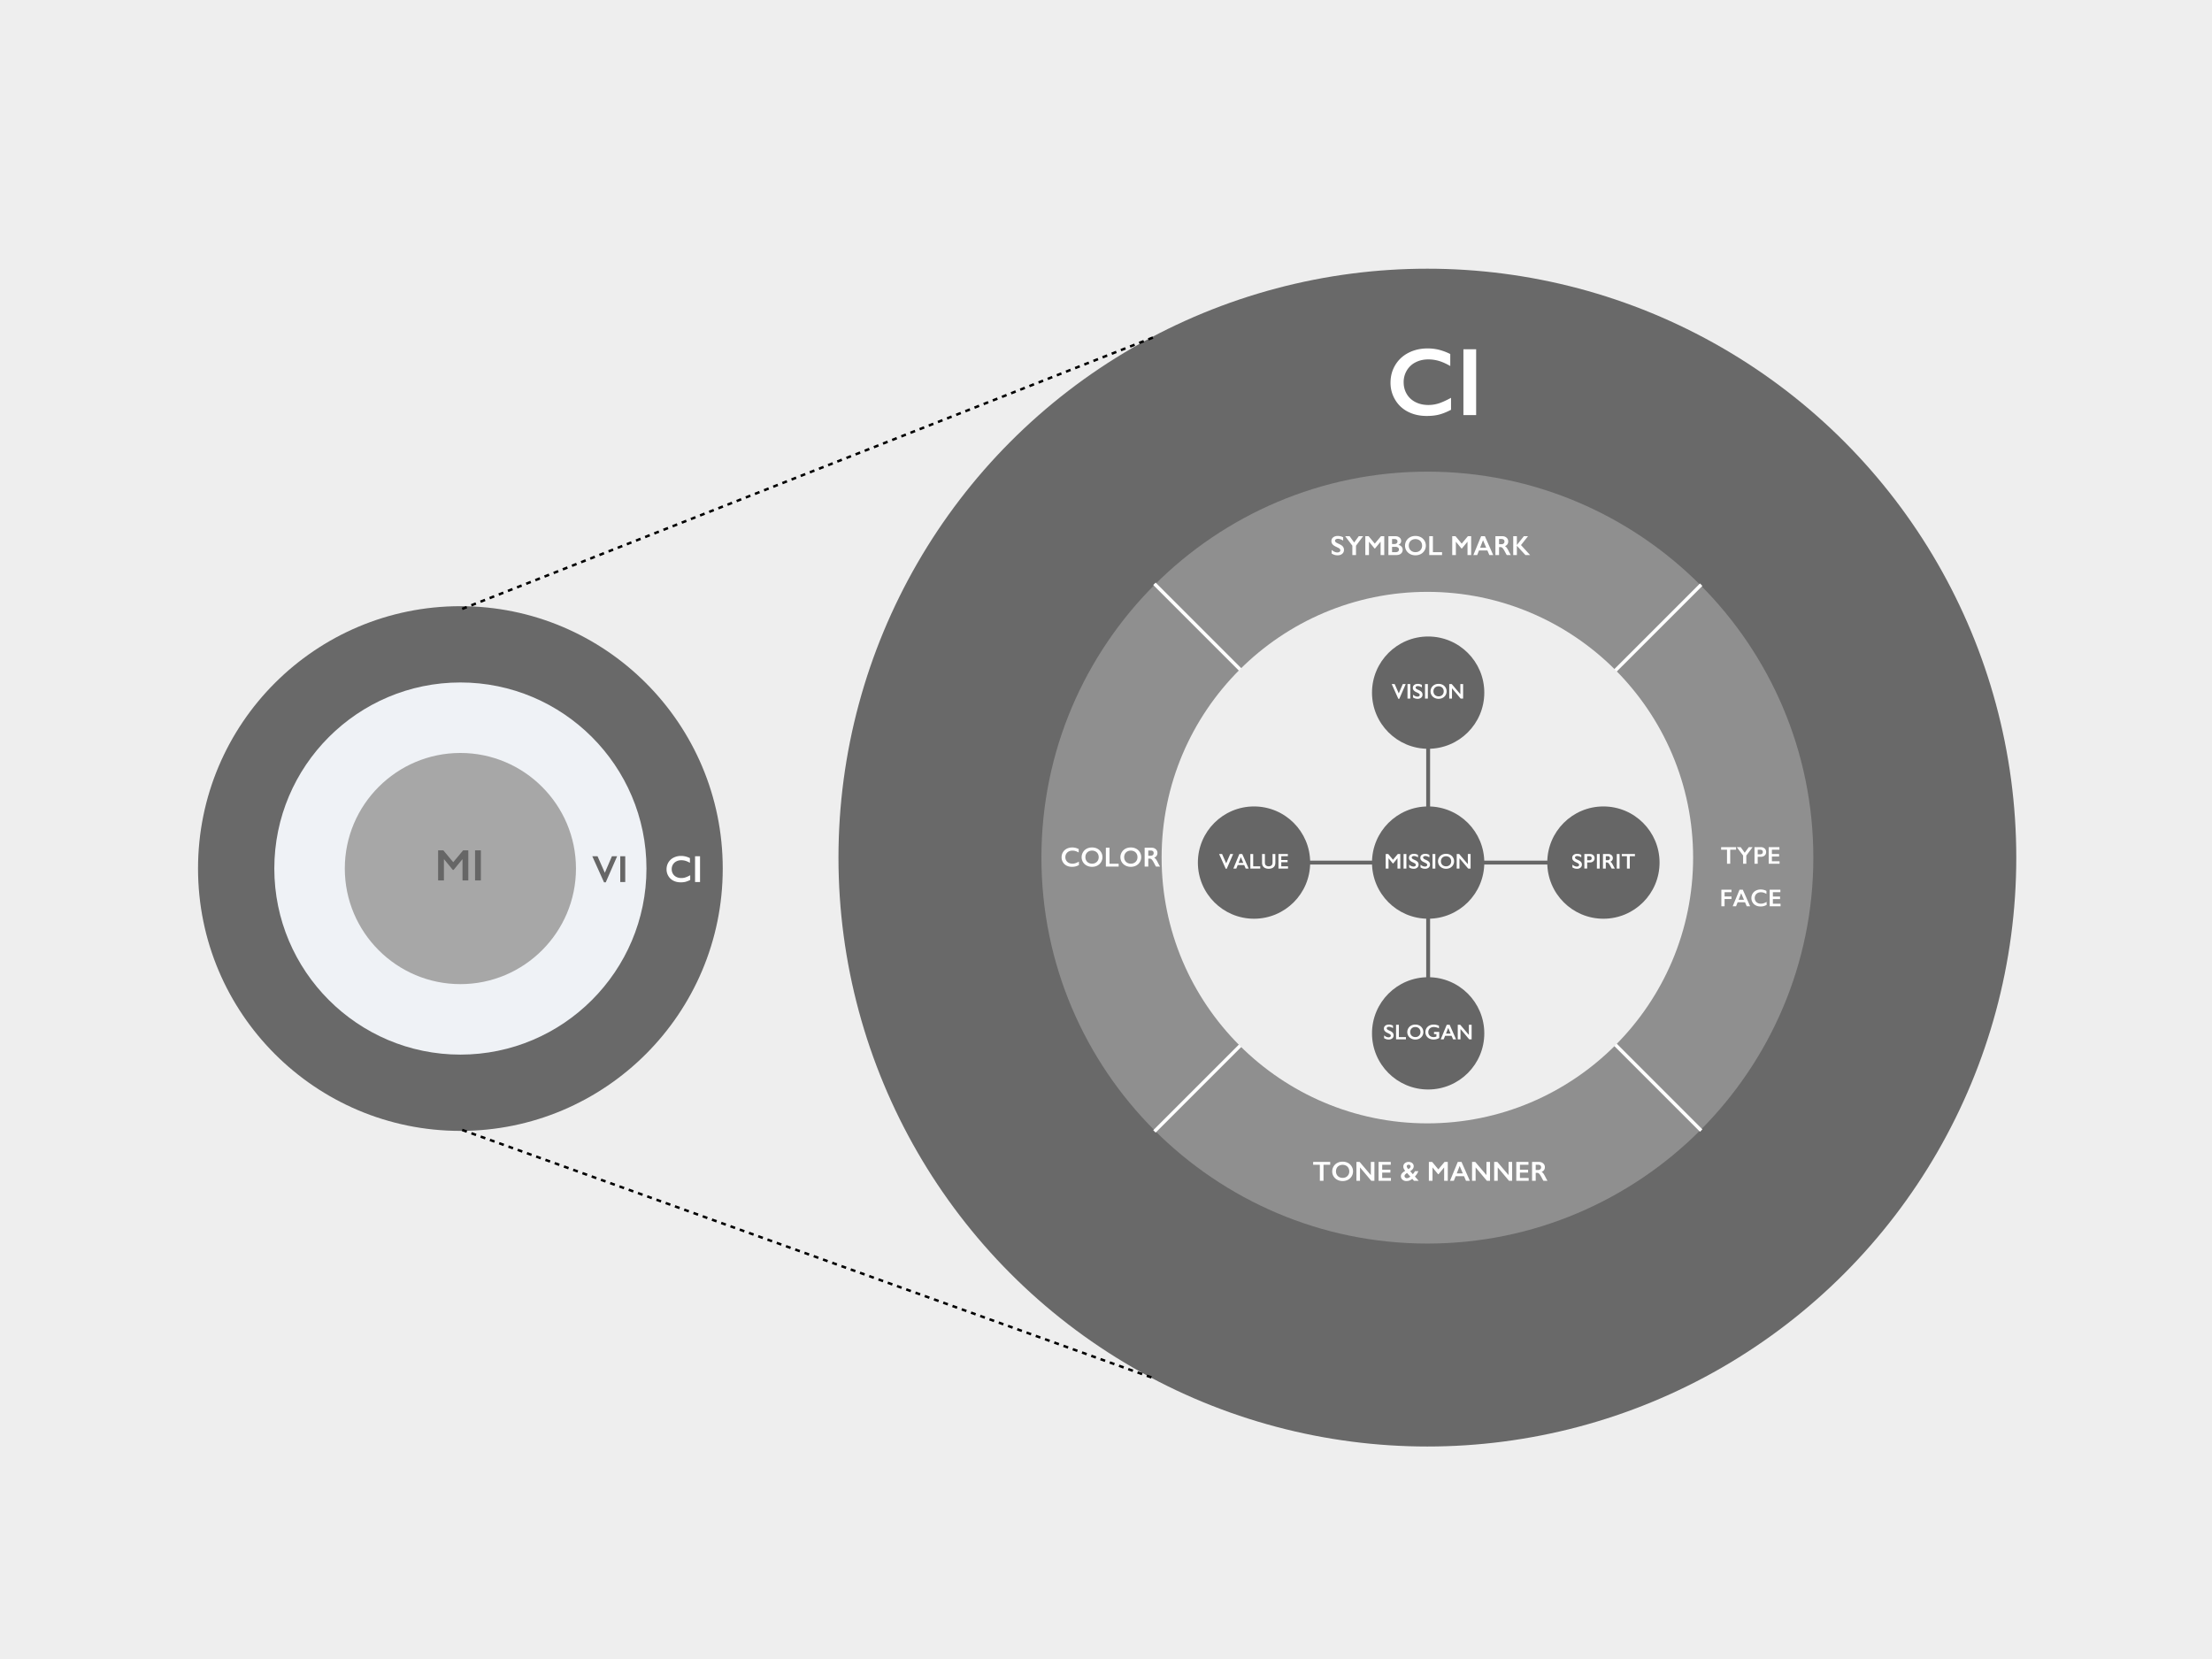
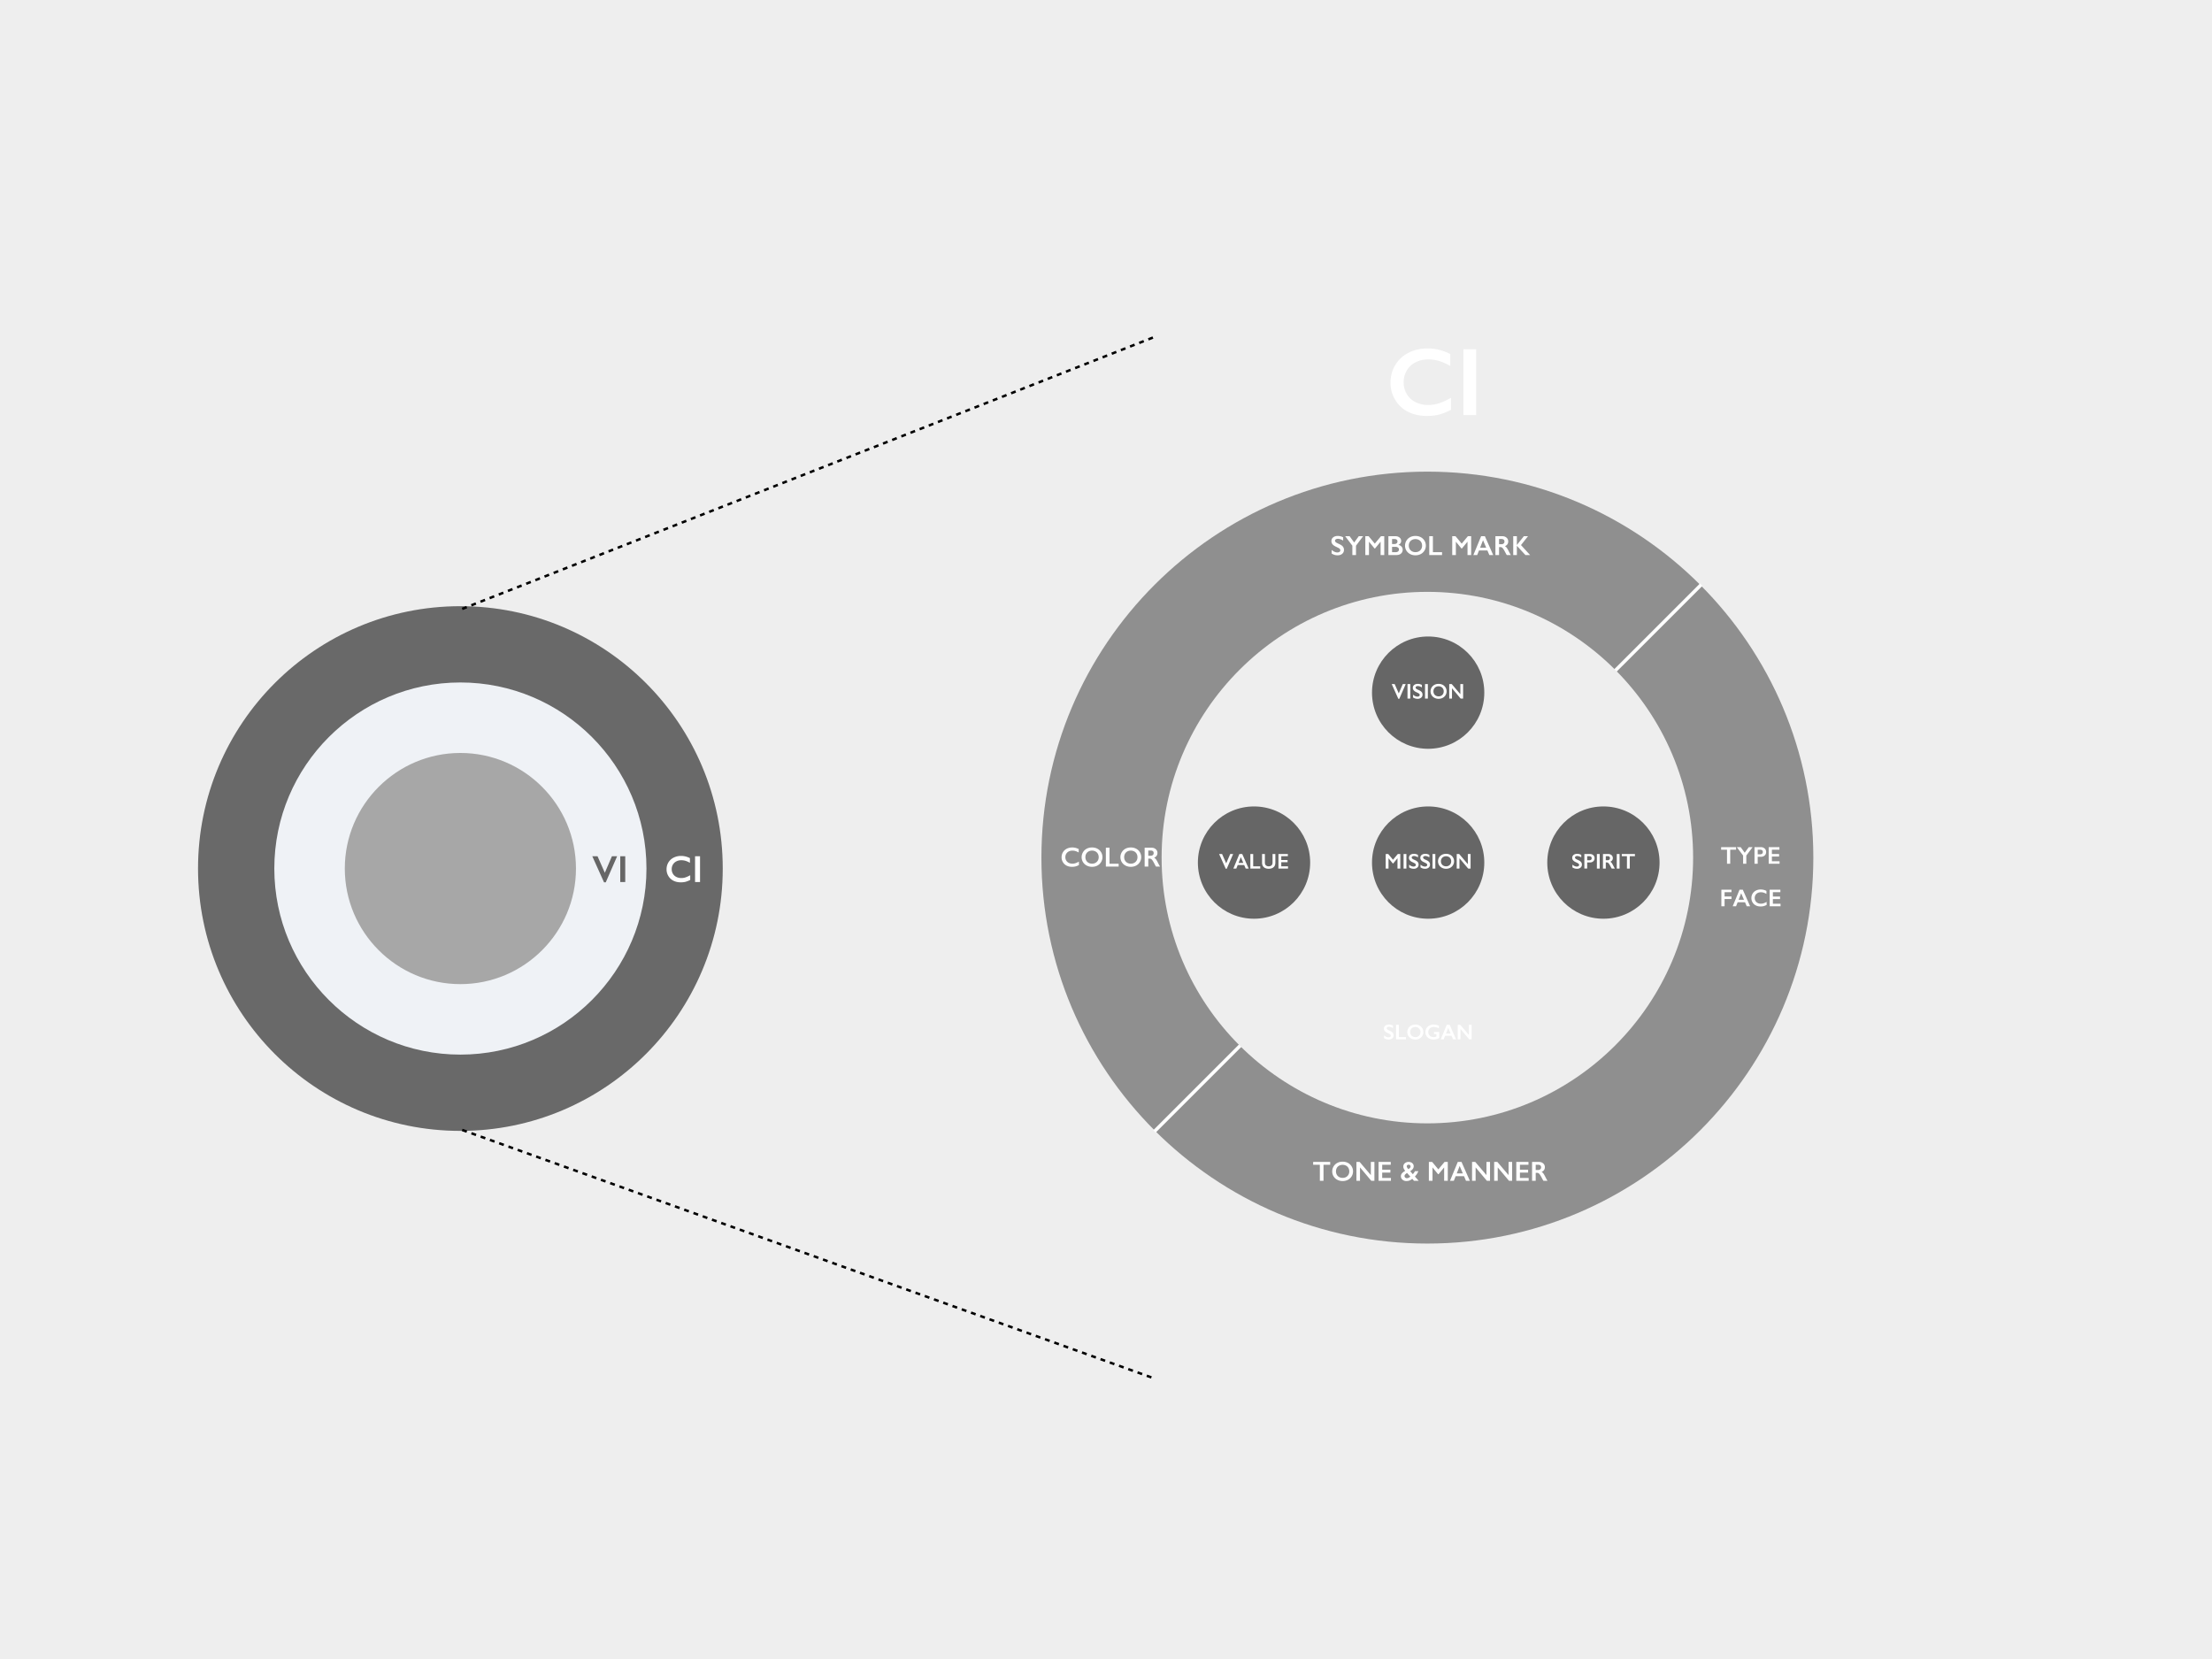
<svg xmlns="http://www.w3.org/2000/svg" width="320" height="240" viewBox="0 0 320 240">
  <defs>
    <clipPath id="a">
      <circle cx="206.492" cy="124.066" r="55.93" fill="none" />
    </clipPath>
  </defs>
  <path fill="#eee" d="M0 0h320v240H0z" />
-   <circle cx="206.492" cy="124.066" r="85.194" fill="#696969" />
  <circle cx="66.602" cy="125.648" r="37.954" fill="#696969" />
  <path d="M66.602 152.566c-14.843 0-26.918-12.076-26.918-26.919s12.075-26.918 26.918-26.918 26.919 12.075 26.919 26.918-12.076 26.919-26.919 26.919z" fill="#eff2f6" />
  <path d="M66.602 142.369c-9.22 0-16.72-7.501-16.72-16.721s7.501-16.721 16.72-16.721 16.721 7.501 16.721 16.721-7.501 16.721-16.721 16.721z" fill="#a7a7a7" />
-   <path d="M64.137 123.014l1.43 1.716 1.43-1.716h.75v4.351h-.84v-3.055h-.025l-1.258 1.532h-.119l-1.258-1.532h-.025v3.055h-.841v-4.351h.757zm5.428 0v4.351h-.841v-4.351h.841z" fill="#666" />
  <path d="M98.532 123.823c.211 0 .418.024.62.072a3.1 3.1 0 01.656.246v.677c-.229-.131-.441-.227-.636-.285s-.397-.088-.608-.088c-.266 0-.504.055-.718.164a1.2 1.2 0 00-.497.462c-.118.199-.177.42-.177.664 0 .249.059.472.176.669s.282.35.495.457c.214.107.453.161.721.161.203 0 .398-.029.584-.088s.42-.164.703-.317v.677a3.242 3.242 0 01-.667.269c-.202.054-.438.08-.709.08-.393 0-.743-.078-1.053-.234-.309-.156-.552-.382-.729-.676s-.266-.616-.266-.966c0-.375.091-.711.273-1.01a1.83 1.83 0 01.752-.69 2.343 2.343 0 011.078-.243zm2.739.048v3.724h-.719v-3.724h.719zm105.267-73.466c.541 0 1.07.061 1.589.184a8.07 8.07 0 011.677.627v1.732c-.587-.336-1.128-.58-1.626-.729a5.376 5.376 0 00-1.558-.225c-.678 0-1.288.14-1.834.419a3.06 3.06 0 00-1.271 1.183 3.256 3.256 0 00-.454 1.698c0 .636.15 1.207.451 1.711.299.504.723.894 1.268 1.169s1.158.413 1.841.413a4.94 4.94 0 001.496-.225c.476-.15 1.074-.42 1.797-.811v1.731c-.618.323-1.187.552-1.704.688-.519.137-1.123.205-1.814.205-1.004 0-1.902-.2-2.692-.6a4.489 4.489 0 01-1.864-1.729 4.702 4.702 0 01-.68-2.472c0-.958.233-1.82.699-2.583.467-.764 1.107-1.353 1.923-1.766s1.735-.62 2.758-.62zm7.009.122v9.524h-1.841v-9.524h1.841z" fill="#fff" />
  <path d="M86.444 123.871l1.053 2.391 1.026-2.391h.754l-1.645 3.771h-.25l-1.698-3.771h.76zm4.006 0v3.724h-.72v-3.724h.72z" fill="#666" />
  <path fill="none" stroke="#000" stroke-dasharray=".711" stroke-miterlimit="10" stroke-width=".355" d="M66.861 88.088l99.966-39.272M66.861 163.464l99.966 35.891" />
  <path d="M206.492 179.9c-30.787 0-55.835-25.047-55.835-55.835s25.047-55.835 55.835-55.835 55.835 25.047 55.835 55.835S237.28 179.9 206.492 179.9z" fill="#8f8f8f" />
  <path d="M155.115 122.599a1.973 1.973 0 01.935.233v.496c-.168-.096-.323-.166-.466-.209s-.291-.064-.446-.064c-.193 0-.369.04-.525.12s-.277.193-.364.339-.13.308-.13.486c0 .182.043.346.129.49s.207.256.363.335.332.118.527.118c.15 0 .293-.021.429-.064s.308-.121.515-.232v.496c-.177.092-.34.158-.488.197s-.321.059-.52.059c-.287 0-.545-.057-.771-.172s-.404-.28-.534-.495-.194-.452-.194-.708c0-.275.066-.521.2-.74s.317-.387.551-.506.497-.178.79-.178zm2.867 0c.283 0 .537.058.763.175s.406.285.54.504c.135.219.201.46.201.722 0 .255-.065.492-.196.71s-.311.387-.539.508-.485.181-.772.181c-.282 0-.539-.061-.771-.184s-.411-.291-.54-.505-.193-.451-.193-.71c0-.25.064-.485.193-.705s.307-.391.533-.513.487-.183.781-.183zm-.963 1.401c0 .181.041.344.123.488s.196.256.343.336.312.119.497.119c.28 0 .51-.088.69-.264s.271-.402.271-.68c0-.181-.041-.344-.122-.489s-.196-.257-.344-.337-.313-.119-.499-.119c-.185 0-.352.04-.499.12s-.261.192-.341.336a1 1 0 00-.119.489zm3.489-1.366v2.316h1.324v.412h-1.852v-2.729h.527zm3.084-.035c.283 0 .537.058.763.175s.406.285.54.504c.135.219.201.46.201.722 0 .255-.065.492-.196.71s-.311.387-.539.508-.485.181-.772.181c-.282 0-.539-.061-.771-.184s-.411-.291-.54-.505-.193-.451-.193-.71c0-.25.064-.485.193-.705s.307-.391.533-.513.487-.183.781-.183zm-.963 1.401c0 .181.041.344.123.488s.196.256.343.336.312.119.497.119c.28 0 .51-.088.69-.264s.271-.402.271-.68c0-.181-.041-.344-.122-.489s-.196-.257-.344-.337-.313-.119-.499-.119c-.185 0-.352.04-.499.12s-.261.192-.341.336a1 1 0 00-.119.489zm3.943-1.366c.257 0 .466.071.627.213a.702.702 0 01.242.555c0 .155-.04.29-.12.405s-.198.206-.356.272a.783.783 0 01.232.191c.068.081.152.217.252.408.167.331.291.559.371.684h-.588a3.52 3.52 0 01-.164-.287c-.15-.291-.262-.486-.332-.587s-.138-.172-.203-.215a.403.403 0 00-.225-.063h-.191v1.152h-.527v-2.729h.982zm-.119 1.164c.139 0 .246-.035.325-.104s.118-.164.118-.283c0-.125-.039-.218-.117-.28s-.189-.093-.334-.093h-.328v.76h.336zm84.701-1.241v.362h-.851v2.035h-.464v-2.035h-.851v-.362h2.165zm.665 0l.58.802.587-.802h.551l-.906 1.21v1.188h-.463v-1.191l-.912-1.207h.563zm2.924 0a.77.77 0 01.546.195c.141.13.211.297.211.502 0 .207-.07.375-.213.503-.142.128-.329.192-.561.192h-.447v1.005h-.463v-2.397h.927zm-.114 1.03a.444.444 0 00.289-.085c.068-.057.104-.141.104-.251 0-.221-.143-.331-.426-.331h-.316v.667h.35zm2.789-1.03v.362h-1.086v.63h1.04v.362h-1.04v.681h1.11v.362h-1.573v-2.397h1.549zm-6.932 6.151v.362h-1v.62h1v.365h-1v1.05h-.463v-2.397h1.463zm1.637 0l1.059 2.397h-.489l-.249-.583h-1.065l-.231.583h-.486l.988-2.397h.475zm-.605 1.462h.774l-.405-.949-.369.949zm3.203-1.493c.137 0 .27.016.4.046a2 2 0 01.422.158v.436a2.059 2.059 0 00-.409-.184 1.354 1.354 0 00-.393-.057c-.171 0-.324.035-.462.105a.76.76 0 00-.319.298.822.822 0 00-.114.427c0 .16.037.304.113.431s.182.225.319.294.292.104.463.104c.132 0 .257-.019.377-.057.12-.038.271-.105.452-.204v.436a2.087 2.087 0 01-.43.173c-.13.034-.281.051-.456.051-.253 0-.479-.05-.678-.151a1.153 1.153 0 01-.47-.435 1.19 1.19 0 01-.17-.622c0-.241.059-.458.176-.65.117-.192.278-.34.484-.444a1.51 1.51 0 01.693-.156zm2.839.031v.362h-1.086v.63h1.04v.362h-1.04v.681h1.11v.362h-1.573v-2.397h1.549zm-64.019-51.175c.266 0 .521.066.768.199v.469c-.282-.17-.533-.256-.752-.256a.546.546 0 00-.311.077.238.238 0 00-.113.206c0 .103.07.198.209.285.039.026.189.099.451.219.225.105.386.223.484.352.1.129.148.284.148.465a.71.71 0 01-.252.567c-.169.144-.388.216-.656.216a1.52 1.52 0 01-.449-.058 1.96 1.96 0 01-.424-.198v-.52c.292.242.566.363.824.363a.528.528 0 00.312-.084.258.258 0 00.119-.223c0-.126-.068-.229-.207-.309a11.362 11.362 0 00-.443-.225c-.215-.098-.375-.211-.48-.342a.697.697 0 01-.16-.453c0-.229.086-.412.256-.548.171-.136.396-.204.676-.204zm1.701.035l.66.912.668-.912h.627l-1.031 1.377v1.352h-.527v-1.355l-1.037-1.373h.641zm2.748 0l.896 1.076.896-1.076h.471v2.729h-.527v-1.916h-.016l-.789.961h-.074l-.789-.961h-.016v1.916h-.527v-2.729h.475zm3.865 0c.25 0 .454.065.611.195.158.13.236.293.236.488a.563.563 0 01-.098.33.683.683 0 01-.287.227v.023c.19.043.339.128.445.255a.68.68 0 01.158.446.729.729 0 01-.115.405.733.733 0 01-.322.269c-.138.06-.3.09-.486.09h-1.143v-2.729h1zm-.14 1.133c.14 0 .25-.033.33-.1a.338.338 0 00.121-.277c0-.105-.037-.189-.111-.251s-.172-.093-.293-.093h-.379v.721h.332zm.123 1.184c.179 0 .313-.034.404-.101.092-.067.137-.166.137-.296a.322.322 0 00-.135-.274.603.603 0 00-.365-.101h-.496v.771h.455zm2.928-2.352c.283 0 .537.058.764.175.226.117.405.285.539.504.135.219.201.46.201.722a1.36 1.36 0 01-.734 1.218 1.624 1.624 0 01-.773.181c-.282 0-.539-.061-.77-.184a1.35 1.35 0 01-.734-1.215c0-.25.064-.485.193-.705s.307-.391.533-.513.487-.183.781-.183zm-.963 1.401c0 .181.041.344.123.488s.197.256.344.336.312.119.496.119c.28 0 .511-.088.691-.264a.908.908 0 00.27-.68.985.985 0 00-.121-.489.852.852 0 00-.344-.337 1.032 1.032 0 00-.5-.119c-.185 0-.351.04-.498.12a.839.839 0 00-.342.336 1 1 0 00-.119.489zm3.488-1.366v2.316h1.324v.412h-1.852v-2.729h.527zm3.271 0l.896 1.076.896-1.076h.471v2.729h-.527v-1.916h-.016l-.789.961h-.074l-.789-.961h-.016v1.916h-.527v-2.729h.475zm4.248 0l1.205 2.729h-.557l-.283-.664h-1.213l-.264.664h-.553l1.125-2.729h.539zm-.687 1.664h.881l-.461-1.08-.42 1.08zm3.195-1.664c.257 0 .466.071.627.213a.702.702 0 01.242.555c0 .155-.039.29-.119.405s-.199.206-.357.272a.783.783 0 01.232.191c.068.081.152.217.252.408.167.331.291.559.371.684h-.588a3.52 3.52 0 01-.164-.287c-.15-.291-.262-.486-.332-.587s-.138-.172-.203-.215a.403.403 0 00-.225-.063h-.191v1.152h-.527v-2.729h.982zm-.119 1.164a.478.478 0 00.326-.104.36.36 0 00.117-.283c0-.125-.039-.218-.117-.28s-.189-.093-.334-.093h-.328v.76h.336zm2.24-1.164v1.26h.012l1-1.26h.6l-1.016 1.285 1.316 1.443h-.676l-1.236-1.34v1.34h-.527v-2.729h.527zm-27.005 90.523v.412h-.969v2.316h-.527v-2.316h-.969v-.412h2.465zm1.798-.035c.283 0 .537.058.764.175.226.117.405.285.539.504.135.219.201.46.201.722a1.36 1.36 0 01-.734 1.218 1.624 1.624 0 01-.773.181c-.282 0-.539-.061-.77-.184a1.35 1.35 0 01-.734-1.215c0-.25.064-.485.193-.705s.307-.391.533-.513.487-.183.781-.183zm-.963 1.4c0 .181.041.344.123.488s.197.256.344.336.312.119.496.119c.28 0 .511-.088.691-.264a.908.908 0 00.27-.68.985.985 0 00-.121-.489.852.852 0 00-.344-.337 1.032 1.032 0 00-.5-.119c-.185 0-.351.04-.498.12a.839.839 0 00-.342.336 1 1 0 00-.119.489zm3.424-1.365l1.621 1.904v-1.904h.516v2.729h-.453l-1.631-1.936v1.936h-.516v-2.729h.463zm4.5 0v.412h-1.236v.717h1.184v.412h-1.184v.775h1.264v.412h-1.791v-2.729h1.764zm2.594 0c.209 0 .383.059.521.177s.207.269.207.452a.625.625 0 01-.123.371c-.083.115-.21.228-.381.34l.375.434a1.72 1.72 0 00.305-.434h.496c-.13.312-.297.569-.5.77l.549.619h-.682l-.252-.287a1.482 1.482 0 01-.398.247c-.129.05-.282.075-.461.075a.815.815 0 01-.557-.199.645.645 0 01-.063-.919c.108-.127.263-.245.463-.353a1.673 1.673 0 01-.209-.325.711.711 0 01-.066-.296c0-.199.073-.361.219-.485a.821.821 0 01.557-.187zm-.6 2.041c0 .087.034.161.102.221.066.06.146.09.238.09.156 0 .322-.076.496-.227l-.469-.525a1.435 1.435 0 00-.27.214.334.334 0 00-.098.228zm.321-1.408c0 .06.024.129.072.208a.915.915 0 00.168.204c.096-.059.171-.118.227-.178a.294.294 0 00.084-.211.244.244 0 00-.078-.186.282.282 0 00-.201-.074.288.288 0 00-.189.066.208.208 0 00-.082.17zm3.674-.633l.896 1.076.896-1.076h.471v2.729h-.527v-1.916h-.016l-.789.961h-.074l-.789-.961h-.016v1.916h-.527v-2.729h.475zm4.248 0l1.205 2.729h-.557l-.283-.664h-1.213l-.264.664h-.553l1.125-2.729h.539zm-.688 1.664h.881l-.461-1.08-.42 1.08zm2.676-1.664l1.621 1.904v-1.904h.516v2.729h-.453l-1.631-1.936v1.936h-.516v-2.729h.463zm3.199 0l1.621 1.904v-1.904h.516v2.729h-.453l-1.631-1.936v1.936h-.516v-2.729h.463zm4.5 0v.412h-1.236v.717h1.184v.412h-1.184v.775h1.264v.412h-1.791v-2.729h1.764zm1.502 0c.257 0 .466.071.627.213a.702.702 0 01.242.555c0 .155-.039.29-.119.405s-.199.206-.357.272a.783.783 0 01.232.191c.068.081.152.217.252.408.167.331.291.559.371.684h-.588a3.52 3.52 0 01-.164-.287c-.15-.291-.262-.486-.332-.587s-.138-.172-.203-.215a.403.403 0 00-.225-.063h-.191v1.152h-.527v-2.729h.982zm-.119 1.164a.478.478 0 00.326-.104.36.36 0 00.117-.283c0-.125-.039-.218-.117-.28s-.189-.093-.334-.093h-.328v.76h.336z" fill="#fff" />
  <g clip-path="url(#a)" fill="none" stroke="#fff" stroke-miterlimit="10" stroke-width=".492">
-     <path d="M246.666 84.02l-80.093 80.092m-1.85-81.943l83.793 83.793" />
+     <path d="M246.666 84.02l-80.093 80.092m-1.85-81.943" />
  </g>
  <path d="M206.491 162.511c-21.198 0-38.445-17.246-38.445-38.445s17.246-38.445 38.445-38.445 38.445 17.246 38.445 38.445-17.246 38.445-38.445 38.445z" fill="#eee" />
-   <path fill="none" stroke="#666" stroke-miterlimit="10" stroke-width=".562" d="M206.604 104.546v41.142m18.789-20.902H184.25" />
  <circle cx="206.604" cy="100.201" r="8.122" fill="#666" />
  <path d="M201.758 98.958l.596 1.352.58-1.352h.427l-.93 2.133h-.142l-.96-2.133h.429zm2.265 0v2.105h-.406v-2.105h.406zm1.084-.026c.205 0 .402.051.592.154v.361c-.218-.131-.411-.197-.58-.197a.413.413 0 00-.24.06.182.182 0 00-.087.159c0 .079.054.152.161.22.03.02.146.077.348.169a1 1 0 01.375.271c.076.1.113.219.113.359a.547.547 0 01-.194.438.753.753 0 01-.506.167c-.134 0-.251-.015-.347-.044a1.504 1.504 0 01-.326-.153v-.401c.225.187.437.28.635.28.1 0 .18-.021.242-.064a.202.202 0 00.092-.172c0-.098-.054-.177-.16-.238a7.982 7.982 0 00-.342-.173.986.986 0 01-.371-.264.538.538 0 01-.123-.35c0-.177.065-.318.197-.423.131-.105.305-.157.521-.157zm1.454.026v2.105h-.407v-2.105h.407zm1.552-.026c.219 0 .414.045.589.135s.313.22.417.389c.104.169.155.355.155.557a1.057 1.057 0 01-.567.94c-.176.093-.375.14-.596.14-.219 0-.416-.047-.596-.142a1.048 1.048 0 01-.565-.937 1.06 1.06 0 01.561-.94c.174-.094.375-.141.602-.141zm-.742 1.08c0 .14.031.265.095.376a.648.648 0 00.265.259.78.78 0 00.383.092c.217 0 .395-.067.533-.203s.209-.311.209-.524a.75.75 0 00-.094-.377.653.653 0 00-.266-.26c-.114-.061-.242-.092-.385-.092s-.271.031-.386.093a.643.643 0 00-.263.259.76.76 0 00-.092.377zm2.642-1.054l1.251 1.47v-1.47h.397v2.105h-.35l-1.259-1.494v1.494h-.397v-2.105h.357z" fill="#fff" />
  <circle cx="231.959" cy="124.786" r="8.122" fill="#666" />
  <path d="M228.164 123.519c.205 0 .402.051.592.154v.361c-.218-.131-.411-.197-.58-.197a.413.413 0 00-.24.06.182.182 0 00-.087.159c0 .079.054.152.161.22.03.02.146.077.348.169a1 1 0 01.375.271c.076.1.113.219.113.359a.547.547 0 01-.194.438.753.753 0 01-.506.167c-.134 0-.251-.015-.347-.044a1.504 1.504 0 01-.326-.153v-.401c.225.187.437.28.635.28.1 0 .18-.021.242-.064a.202.202 0 00.092-.172c0-.098-.054-.177-.16-.238a7.982 7.982 0 00-.342-.173.986.986 0 01-.371-.264.538.538 0 01-.123-.35c0-.177.065-.318.197-.423.131-.105.305-.157.521-.157zm1.852.026c.197 0 .357.057.48.171a.574.574 0 01.185.44.567.567 0 01-.187.442.71.71 0 01-.493.168h-.392v.883h-.407v-2.105h.813zm-.101.905a.39.39 0 00.254-.075c.062-.049.091-.123.091-.221 0-.194-.124-.291-.373-.291h-.277v.586h.306zm1.505-.905v2.105h-.406v-2.105h.406zm1.232 0a.7.7 0 01.482.165.542.542 0 01.188.428c0 .12-.031.224-.093.313s-.153.159-.274.21a.61.61 0 01.179.148c.052.062.117.167.194.315.129.255.225.431.287.527h-.454a2.476 2.476 0 01-.126-.222 4.974 4.974 0 00-.257-.453.603.603 0 00-.157-.166.305.305 0 00-.173-.049h-.147v.889h-.407v-2.105h.759zm-.092.899c.106 0 .19-.027.251-.08s.092-.126.092-.218c0-.097-.031-.168-.091-.216a.406.406 0 00-.258-.072h-.253v.586h.259zm1.737-.899v2.105h-.406v-2.105h.406zm2.221 0v.318h-.748v1.787h-.406v-1.787h-.748v-.318h1.902z" fill="#fff" />
  <circle cx="181.414" cy="124.786" r="8.122" fill="#666" />
  <path d="M176.793 123.545l.596 1.352.58-1.352h.426l-.93 2.133h-.141l-.961-2.133h.43zm2.916 0l.93 2.105h-.43l-.218-.512h-.937l-.203.512h-.426l.867-2.105h.416zm-.53 1.285h.68l-.355-.833-.324.833zm2.114-1.285v1.788h1.021v.318h-1.428v-2.105h.406zm1.693 0v1.226c0 .125.018.225.057.3a.44.44 0 00.184.184.604.604 0 00.299.072c.125 0 .23-.022.316-.068a.432.432 0 00.191-.187.734.734 0 00.061-.328v-1.198h.406v1.251c0 .283-.084.501-.254.653s-.41.229-.721.229c-.195 0-.364-.035-.508-.104a.735.735 0 01-.327-.301.914.914 0 01-.113-.462v-1.266h.409zm3.324 0v.318h-.954v.553h.913v.318h-.913v.599h.976v.318h-1.383v-2.105h1.361z" fill="#fff" />
-   <circle cx="206.604" cy="149.49" r="8.122" fill="#666" />
  <path d="M200.924 148.222c.205 0 .402.051.593.154v.361c-.218-.131-.411-.197-.58-.197-.103 0-.183.02-.24.06s-.087.093-.087.159c0 .079.054.152.161.22.03.02.146.077.349.169a1 1 0 01.373.271c.076.1.115.219.115.359a.548.548 0 01-.195.438.755.755 0 01-.506.167c-.135 0-.25-.015-.348-.044a1.548 1.548 0 01-.326-.153v-.401c.226.187.438.28.637.28.1 0 .18-.021.24-.064a.2.2 0 00.092-.172c0-.098-.053-.177-.159-.238a7.537 7.537 0 00-.343-.173c-.165-.075-.289-.163-.371-.264s-.123-.217-.123-.35c0-.177.066-.318.197-.423.133-.105.307-.157.521-.157zm1.446.027v1.788h1.021v.318h-1.429v-2.105h.407zm2.38-.027c.218 0 .414.045.588.135s.313.22.417.389c.104.169.155.355.155.557a1.057 1.057 0 01-.567.94c-.177.093-.375.14-.597.14-.218 0-.416-.047-.594-.142a1.044 1.044 0 01-.566-.937c0-.193.05-.375.149-.544.1-.17.237-.302.411-.396.176-.094.376-.141.604-.141zm-.743 1.08c0 .14.031.265.095.376a.648.648 0 00.265.259.782.782 0 00.384.092.702.702 0 00.741-.727.751.751 0 00-.095-.377.639.639 0 00-.265-.26c-.114-.061-.243-.092-.386-.092s-.271.031-.385.093a.656.656 0 00-.263.259.76.76 0 00-.092.377zm3.389-1.08c.258 0 .516.058.771.173v.372a1.667 1.667 0 00-.754-.194.887.887 0 00-.41.092.65.65 0 00-.277.265.76.76 0 00-.1.385c0 .215.072.388.215.52.144.131.332.196.566.196a.92.92 0 00.184-.017c.06-.011.129-.032.211-.063v-.35h-.348v-.318h.754v.868a1.234 1.234 0 01-.373.17 1.65 1.65 0 01-.452.061c-.222 0-.423-.046-.604-.137a1.033 1.033 0 01-.422-.384 1.036 1.036 0 01-.151-.552c0-.206.051-.392.152-.559.103-.167.244-.296.427-.389.183-.093.386-.139.61-.139zm2.315.027l.93 2.105h-.43l-.219-.512h-.936l-.203.512h-.427l.868-2.105h.416zm-.531 1.284h.68l-.355-.833-.324.833zm2.065-1.284l1.251 1.47v-1.47h.397v2.105h-.35l-1.259-1.494v1.494h-.397v-2.105h.357z" fill="#fff" />
  <circle cx="206.604" cy="124.786" r="8.122" fill="#666" />
  <path d="M200.83 123.545l.691.831.692-.831h.362v2.105h-.406v-1.479h-.012l-.609.742h-.057l-.609-.742h-.012v1.479h-.407v-2.105h.366zm2.627 0v2.105h-.406v-2.105h.406zm1.084-.026c.205 0 .402.051.592.154v.361c-.218-.131-.411-.197-.58-.197a.413.413 0 00-.24.06.182.182 0 00-.087.159c0 .079.054.152.161.22.03.02.146.077.348.169a1 1 0 01.375.271c.076.1.113.219.113.359a.547.547 0 01-.194.438.753.753 0 01-.506.167c-.134 0-.251-.015-.347-.044a1.504 1.504 0 01-.326-.153v-.401c.225.187.437.28.635.28.1 0 .18-.021.242-.064a.202.202 0 00.092-.172c0-.098-.054-.177-.16-.238a7.982 7.982 0 00-.342-.173.986.986 0 01-.371-.264.538.538 0 01-.123-.35c0-.177.065-.318.197-.423.131-.105.305-.157.521-.157zm1.648 0c.205 0 .402.051.592.154v.361c-.217-.131-.41-.197-.58-.197a.418.418 0 00-.24.06.184.184 0 00-.086.159c0 .079.053.152.16.22.031.02.146.077.349.169a.996.996 0 01.374.271c.076.1.114.219.114.359a.55.55 0 01-.194.438.755.755 0 01-.506.167c-.135 0-.251-.015-.348-.044a1.526 1.526 0 01-.326-.153v-.401c.225.187.438.28.636.28.1 0 .18-.021.241-.064a.202.202 0 00.092-.172c0-.098-.053-.177-.16-.238a7.427 7.427 0 00-.342-.173c-.166-.075-.289-.163-.371-.264s-.123-.217-.123-.35c0-.177.066-.318.197-.423.132-.105.306-.157.521-.157zm1.454.026v2.105h-.407v-2.105h.407zm1.552-.026c.219 0 .414.045.589.135s.313.22.417.389c.104.169.155.355.155.557a1.057 1.057 0 01-.567.94c-.176.093-.375.14-.596.14-.219 0-.416-.047-.596-.142a1.048 1.048 0 01-.565-.937 1.06 1.06 0 01.561-.94c.174-.094.375-.141.602-.141zm-.742 1.08c0 .14.031.265.095.376a.648.648 0 00.265.259.78.78 0 00.383.092c.217 0 .395-.067.533-.203s.209-.311.209-.524a.75.75 0 00-.094-.377.653.653 0 00-.266-.26c-.114-.061-.242-.092-.385-.092s-.271.031-.386.093a.643.643 0 00-.263.259.76.76 0 00-.092.377zm2.642-1.054l1.251 1.47v-1.47h.397v2.105h-.35l-1.259-1.494v1.494h-.397v-2.105h.357z" fill="#fff" />
</svg>